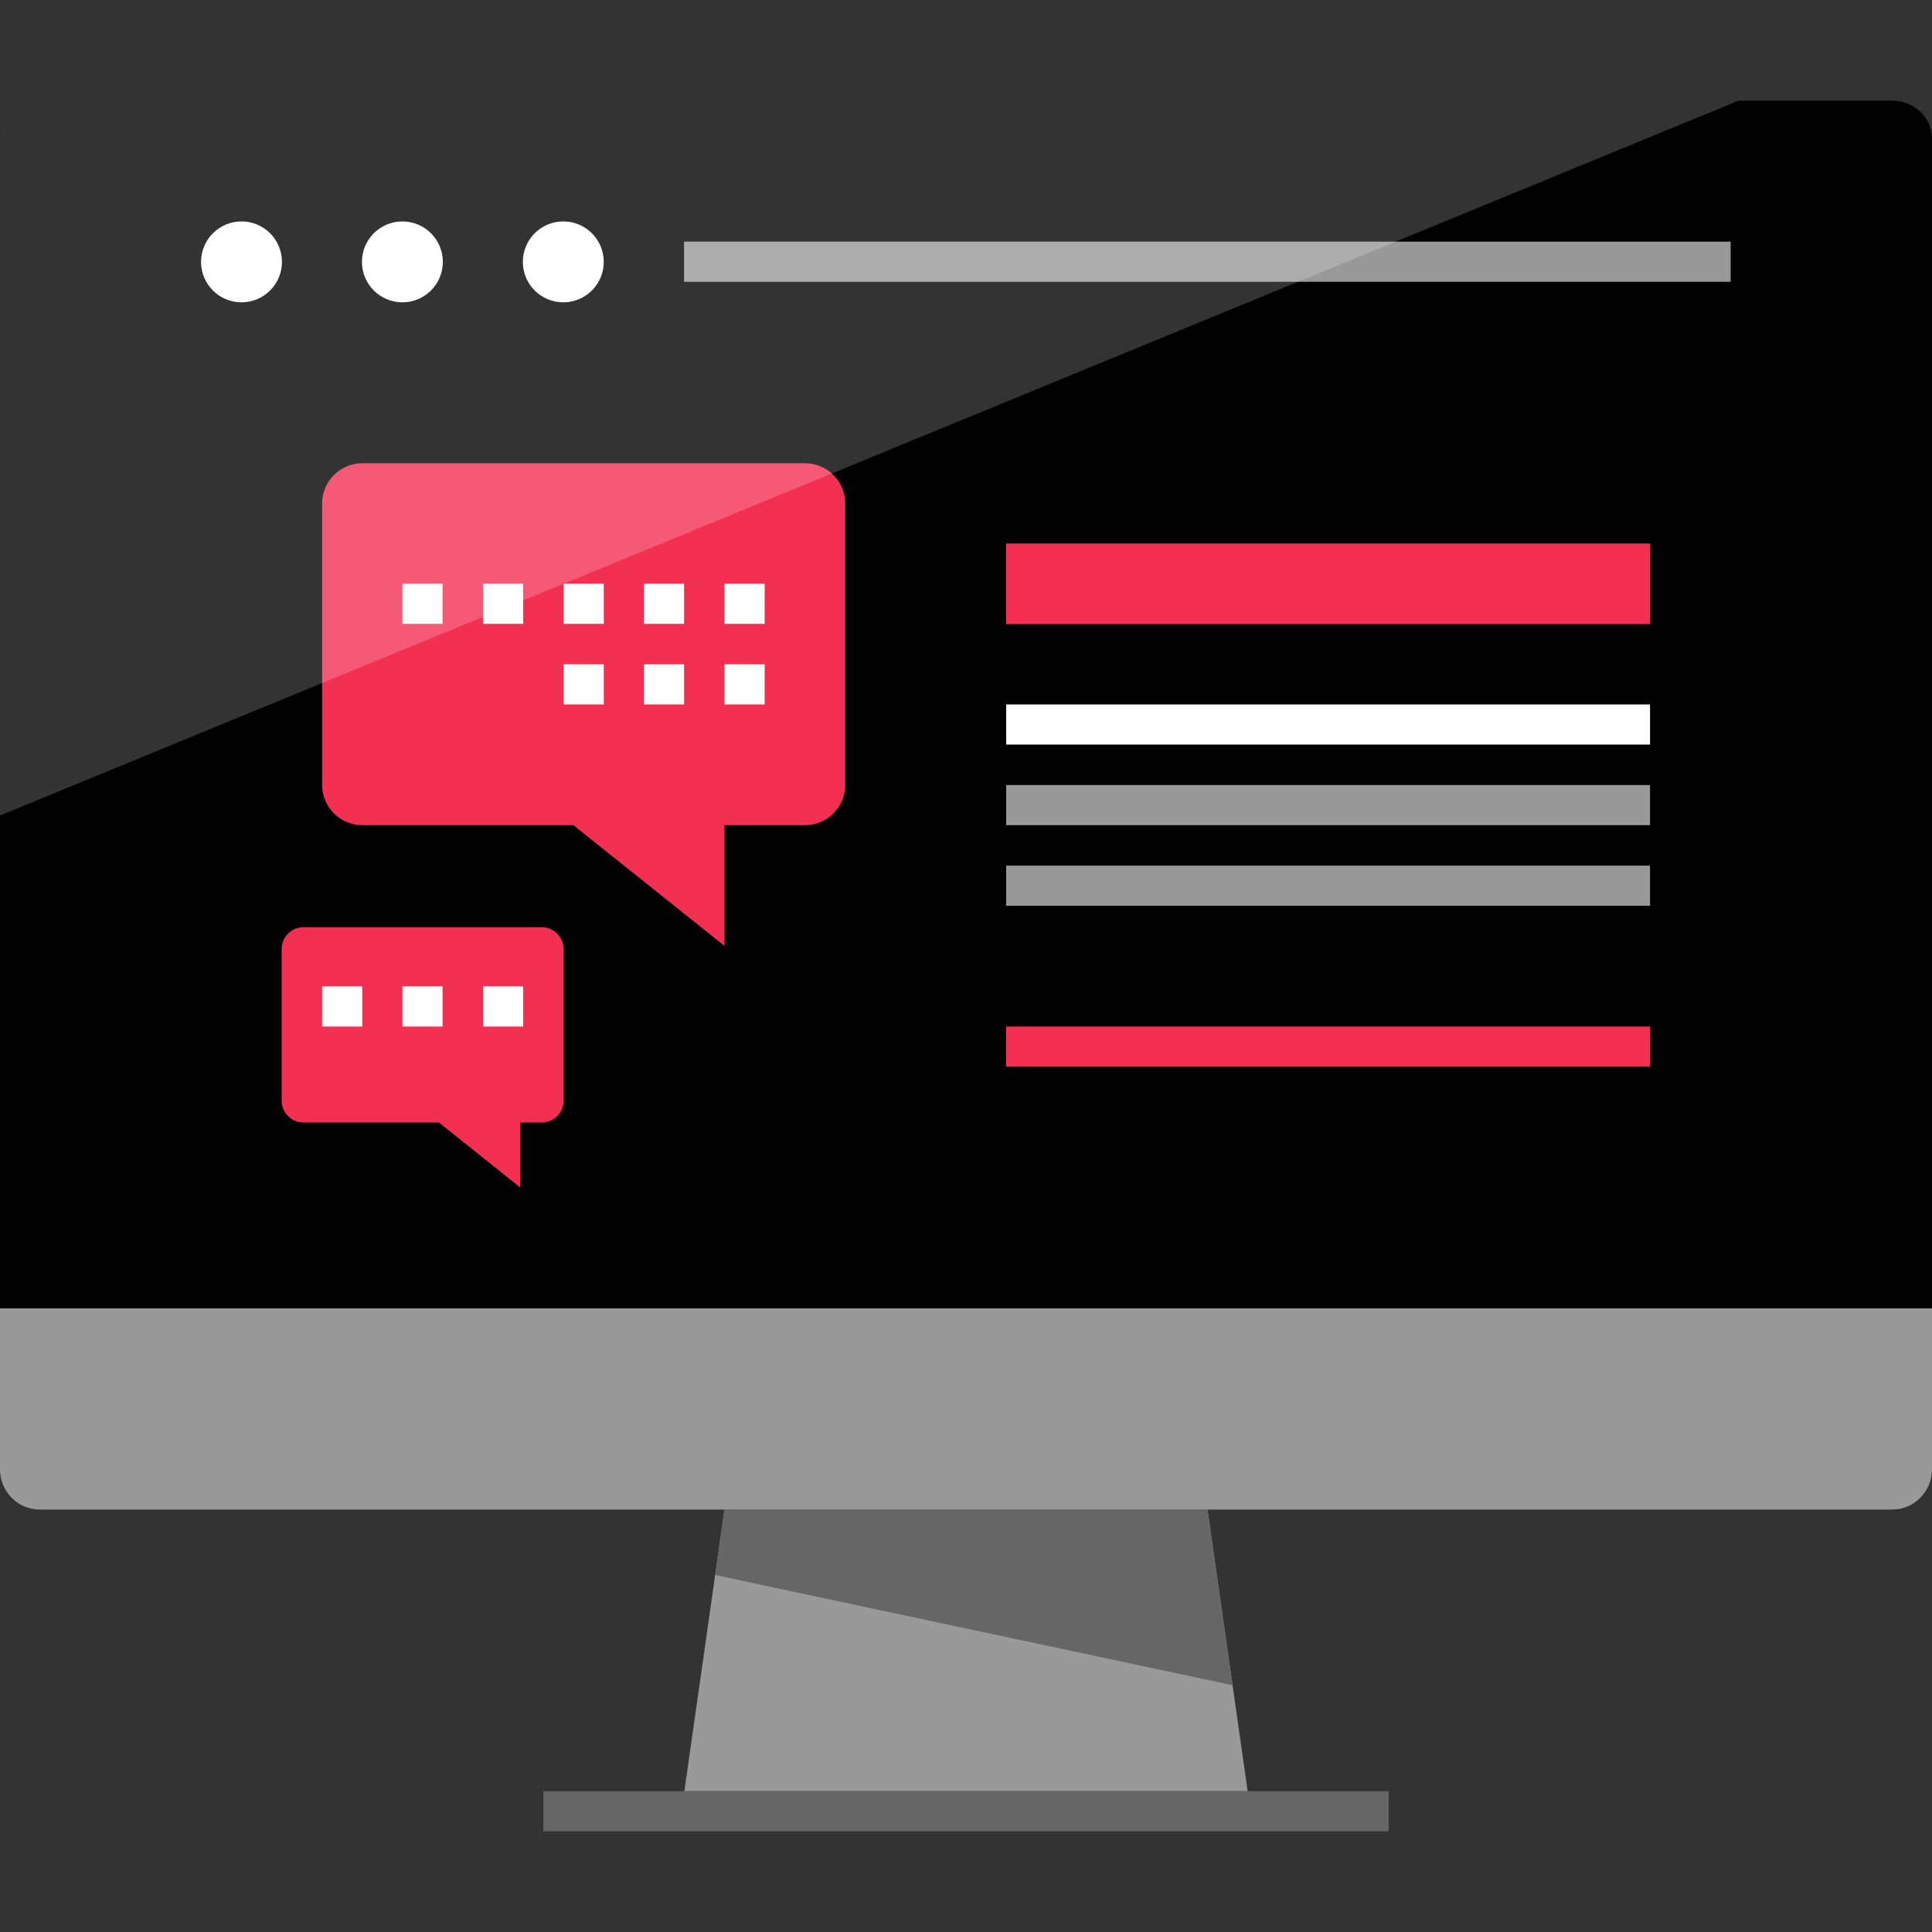
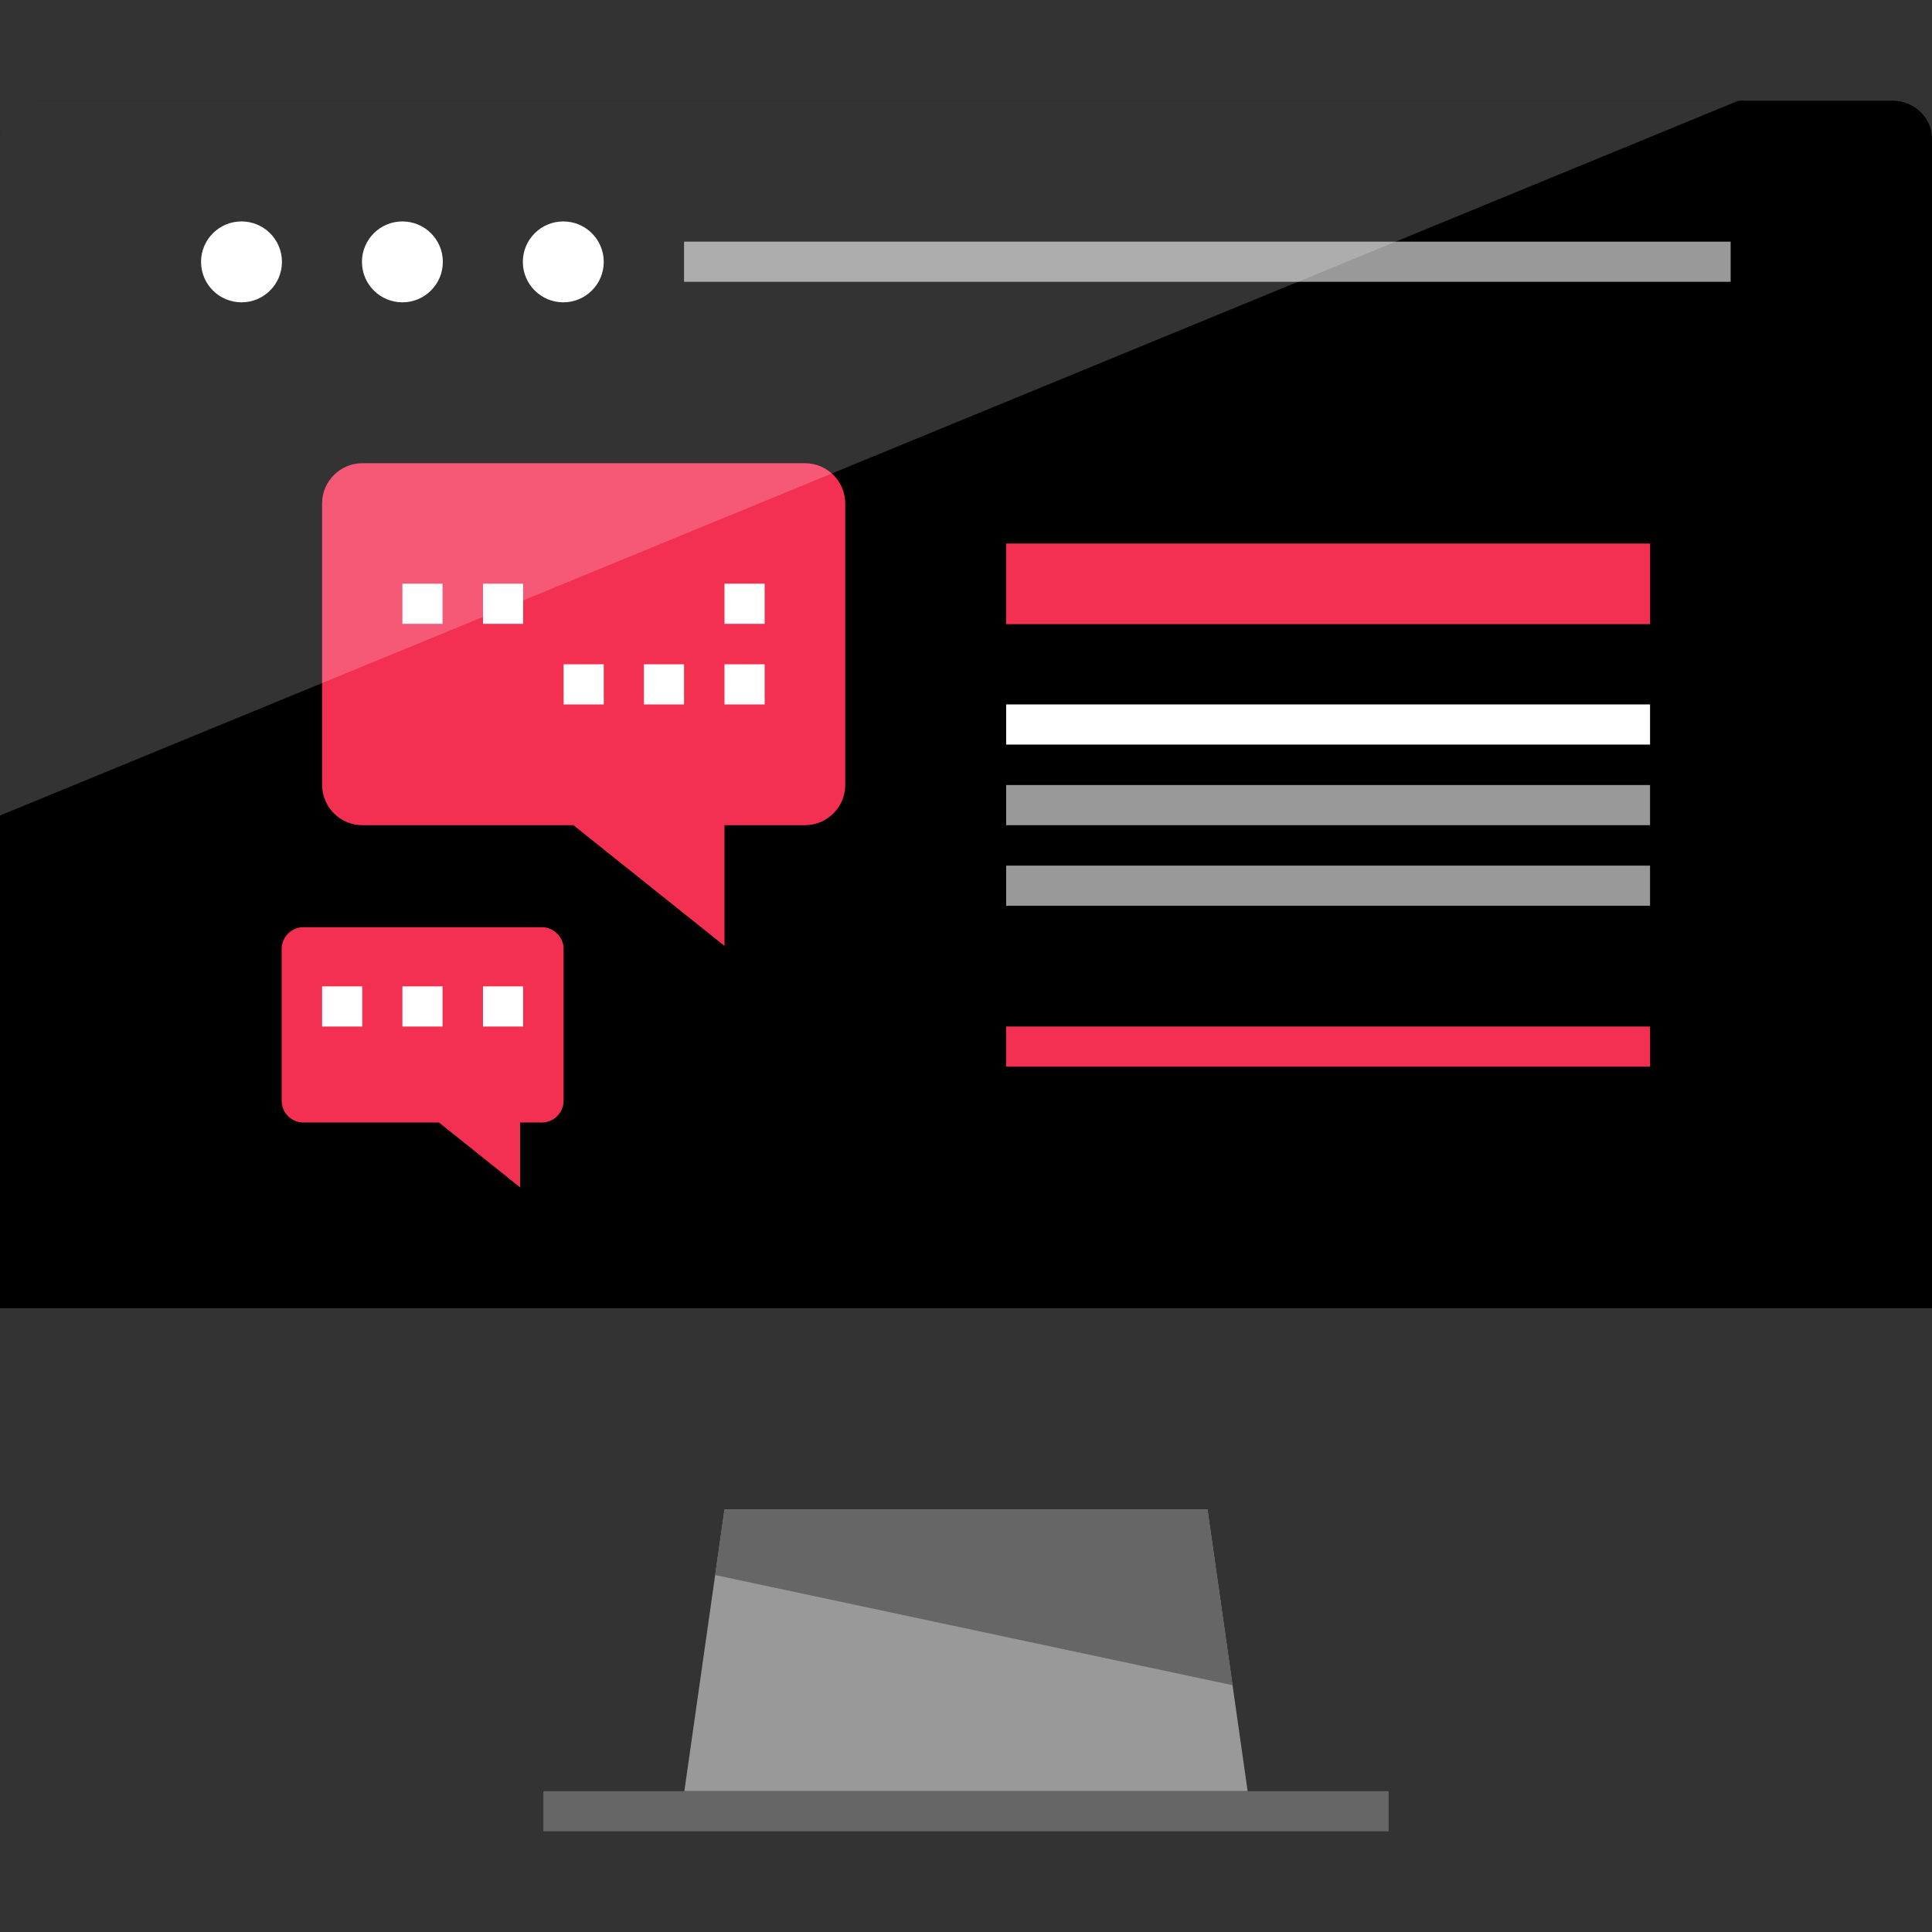
<svg xmlns="http://www.w3.org/2000/svg" id="Layer_1" viewBox="0 0 512 512" xml:space="preserve">
  <rect x="0" y="0" width="512" height="512" fill="#333333" stroke="none" />
  <path d="M0,346.68v-310c0-5.44,4.72-10,10.48-10H501.6c5.68,0,10.4,4.56,10.4,10v310H0z" />
  <g>
-     <path style="fill:#999999;" d="M512,346.68v42.64c0,5.92-4.72,10.72-10.48,10.72H10.48C4.72,400.04,0,395.24,0,389.4v-42.64h512  V346.68z" />
    <polygon style="fill:#999999;" points="330.64,474.68 181.36,474.68 192,400.04 320,400.04  " />
  </g>
  <g>
    <polygon style="fill:#666666;" points="192,400.04 320,400.04 326.64,446.6 189.52,417.4  " />
    <rect x="144" y="474.68" style="fill:#666666;" width="224" height="10.64" />
  </g>
  <g>
    <circle style="fill:#FFFFFF;" cx="149.28" cy="69.4" r="10.72" />
    <circle style="fill:#FFFFFF;" cx="106.64" cy="69.4" r="10.72" />
    <circle style="fill:#FFFFFF;" cx="64" cy="69.4" r="10.72" />
  </g>
  <rect x="181.28" y="64.04" style="fill:#999999;" width="277.36" height="10.64" />
  <rect x="266.64" y="144.04" style="fill:#F33052;" width="170.64" height="21.36" />
  <rect x="266.64" y="186.68" style="fill:#FFFFFF;" width="170.64" height="10.64" />
  <rect x="266.64" y="229.4" style="fill:#999999;" width="170.64" height="10.64" />
  <rect x="266.64" y="272.04" style="fill:#F33052;" width="170.64" height="10.64" />
  <rect x="266.64" y="208.04" style="fill:#999999;" width="170.64" height="10.64" />
  <g>
    <path style="fill:#F33052;" d="M213.36,218.68H96c-5.84,0-10.64-4.8-10.64-10.64V133.4c0-5.84,4.8-10.64,10.64-10.64h117.36  c5.84,0,10.64,4.8,10.64,10.64v74.64C224,213.88,219.2,218.68,213.36,218.68z" />
    <polygon style="fill:#F33052;" points="192,250.68 192,208.04 138.64,208.04  " />
    <path style="fill:#F33052;" d="M143.6,297.48H80.4c-3.12,0-5.76-2.56-5.76-5.76v-40.24c0-3.12,2.56-5.76,5.76-5.76h63.2  c3.12,0,5.76,2.56,5.76,5.76v40.24C149.36,294.92,146.72,297.48,143.6,297.48z" />
    <polygon style="fill:#F33052;" points="137.84,314.68 137.84,291.72 109.12,291.72  " />
  </g>
  <g>
-     <rect x="149.36" y="154.68" style="fill:#FFFFFF;" width="10.64" height="10.64" />
    <rect x="128" y="154.68" style="fill:#FFFFFF;" width="10.64" height="10.64" />
    <rect x="106.64" y="154.68" style="fill:#FFFFFF;" width="10.64" height="10.64" />
-     <rect x="170.64" y="154.68" style="fill:#FFFFFF;" width="10.64" height="10.64" />
    <rect x="192" y="154.68" style="fill:#FFFFFF;" width="10.64" height="10.64" />
    <rect x="149.36" y="176.04" style="fill:#FFFFFF;" width="10.64" height="10.64" />
    <rect x="170.64" y="176.04" style="fill:#FFFFFF;" width="10.64" height="10.64" />
    <rect x="192" y="176.04" style="fill:#FFFFFF;" width="10.64" height="10.64" />
    <rect x="85.36" y="261.4" style="fill:#FFFFFF;" width="10.64" height="10.64" />
    <rect x="106.64" y="261.4" style="fill:#FFFFFF;" width="10.64" height="10.64" />
    <rect x="128" y="261.4" style="fill:#FFFFFF;" width="10.64" height="10.64" />
    <path style="opacity:0.2;fill:#FFFFFF;enable-background:new    ;" d="M460.72,26.68H10.48C4.72,26.68,0,31.24,0,36.68v179.44  L460.72,26.68z" />
  </g>
</svg>